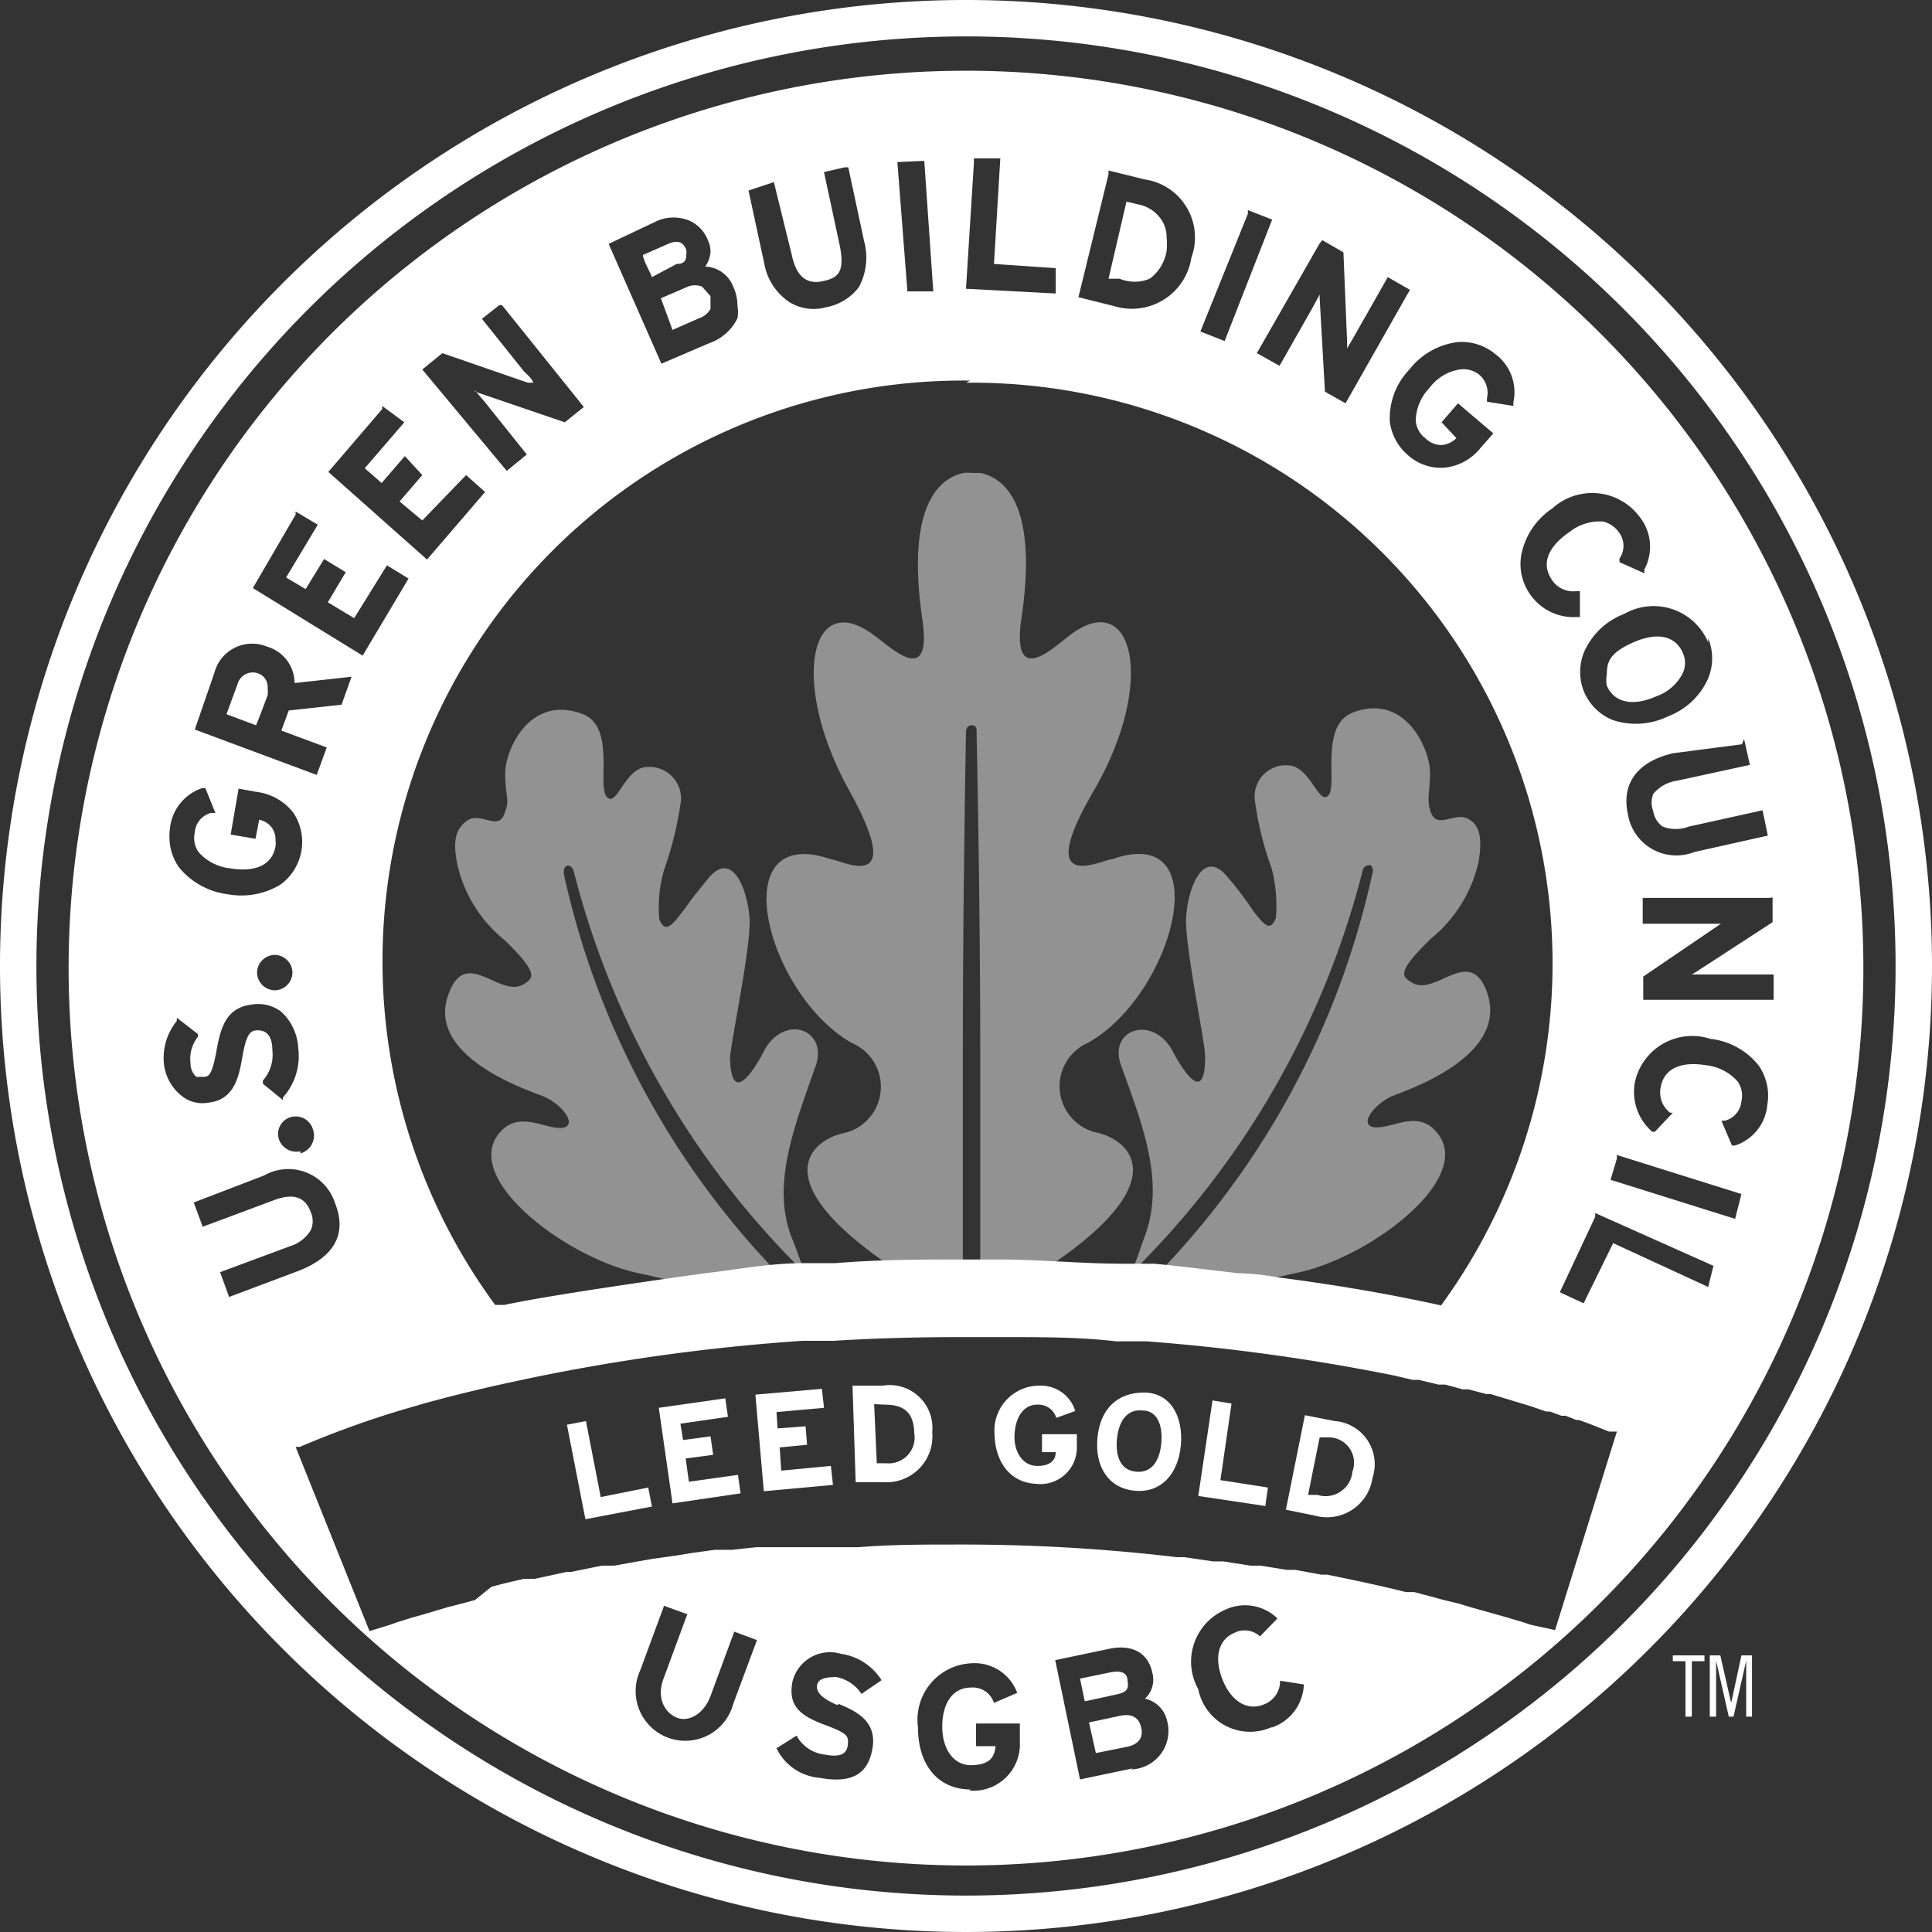
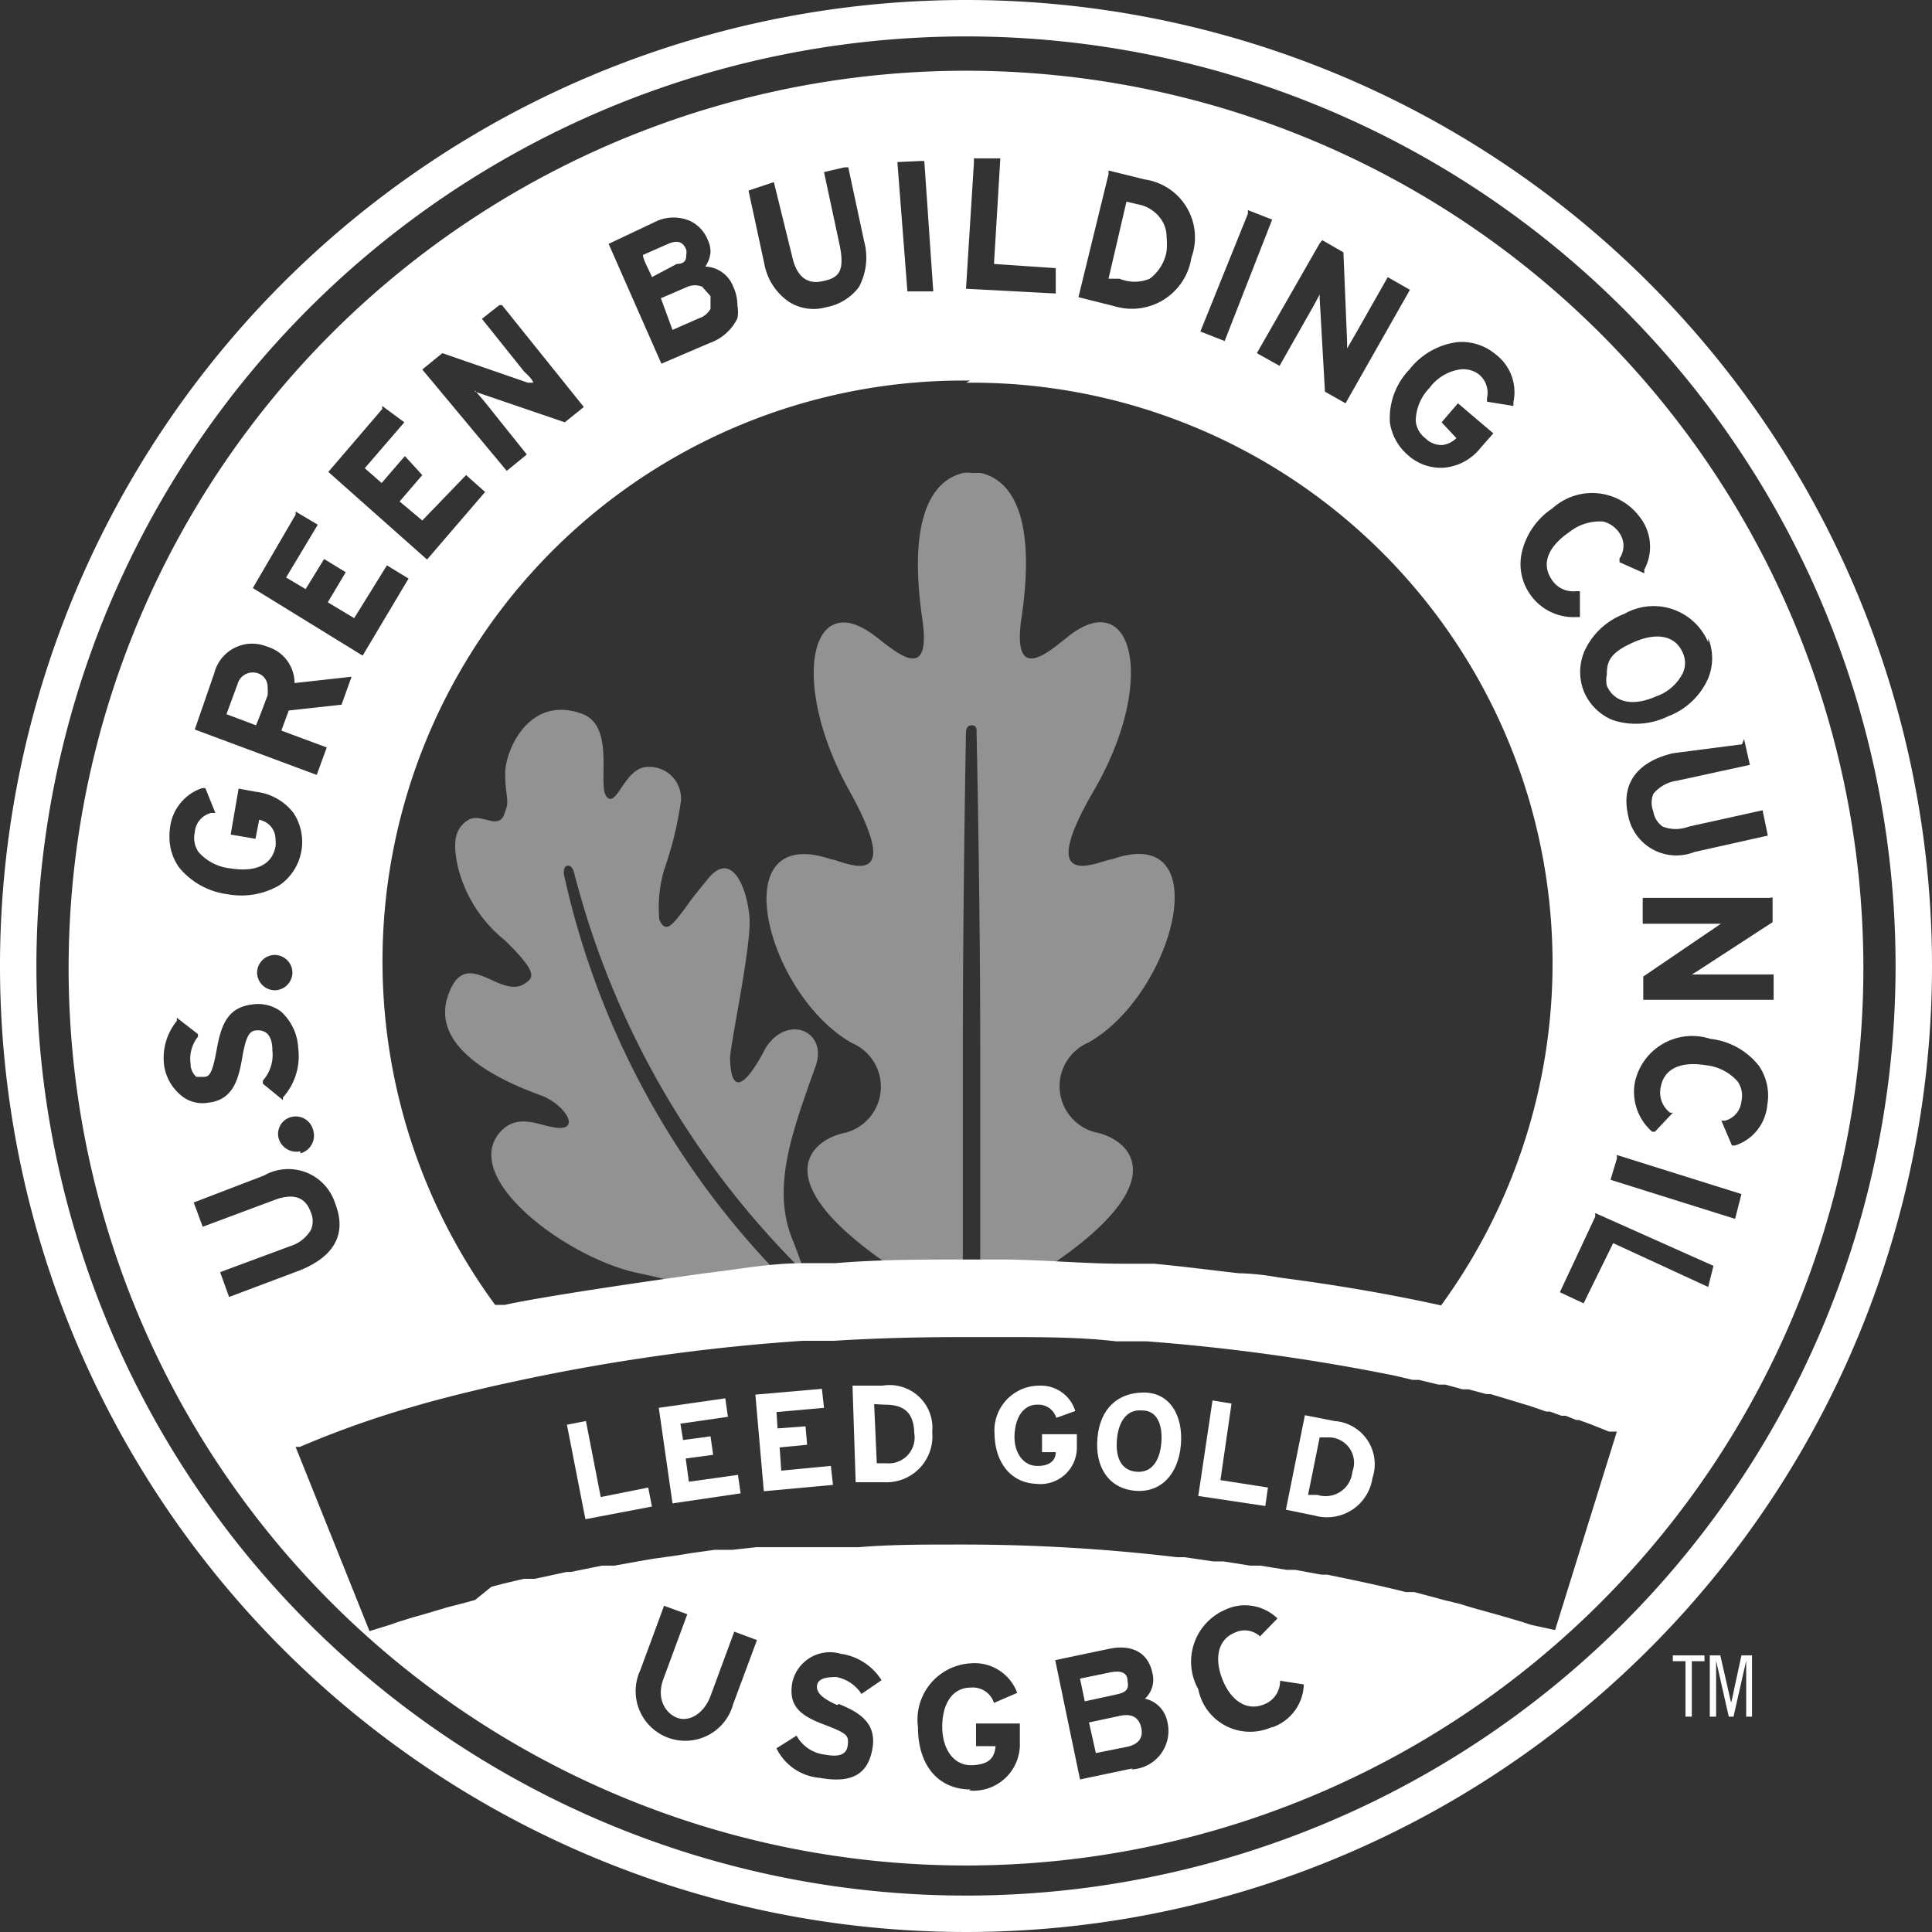
<svg xmlns="http://www.w3.org/2000/svg" viewBox="0 0 36.6 36.6">
  <rect x="0" y="0" width="36.6" height="36.6" fill="#333333" stroke="none" />
  <title>icon-leed</title>
  <g id="Layer_2" data-name="Layer 2">
    <g id="Layer_1-2" data-name="Layer 1">
      <g>
        <g>
          <path d="M30.44,12.78a.52.52,0,0,0,0,.21c.14.32.49.4.94.2a.89.89,0,0,0,.5-.44.46.46,0,0,0,0-.38c-.14-.33-.49-.4-.94-.2S30.44,12.54,30.44,12.78Z" fill="#fff" />
          <path d="M21.36,31.84c0-.15-.12-.2-.32-.16l-.58.12.09.43.6-.13C21.34,32.06,21.39,32,21.36,31.84Z" fill="#fff" />
          <path d="M21.78,5.28a.82.82,0,0,0,.32-.52,1.39,1.39,0,0,0,0-.27A.58.58,0,0,0,22,4.16a.68.68,0,0,0-.45-.29l-.21-.05L21,5.28l.21,0A.74.74,0,0,0,21.78,5.28Z" fill="#fff" />
-           <path d="M4.9,12.76a.3.3,0,0,0-.4.2l-.21.57.56.21c.05-.11.22-.57.22-.57a.8.8,0,0,0,0-.15A.27.27,0,0,0,4.9,12.76Z" fill="#fff" />
+           <path d="M4.9,12.76a.3.3,0,0,0-.4.2l-.21.57.56.21c.05-.11.22-.57.22-.57a.8.8,0,0,0,0-.15A.27.27,0,0,0,4.9,12.76" fill="#fff" />
          <path d="M21.24,32.5l-.61.13.13.58.6-.12c.22-.05.3-.18.26-.36S21.46,32.46,21.24,32.5Z" fill="#fff" />
          <path d="M13,4.83a.25.25,0,0,0,0-.1c-.06-.15-.16-.18-.32-.12l-.5.22c0,.09.14.33.17.42L12.82,5C13,5,13,4.89,13,4.83Z" fill="#fff" />
          <path d="M12.74,6.25l.5-.22a.38.38,0,0,0,.22-.18l0-.24-.16-.18a.37.37,0,0,0-.27,0l-.51.22Z" fill="#fff" />
          <path d="M18.3,0A18.3,18.3,0,1,0,36.6,18.3,18.3,18.3,0,0,0,18.3,0Zm0,35.91A17.61,17.61,0,1,1,35.91,18.3,17.61,17.61,0,0,1,18.3,35.91Z" fill="#fff" />
          <polygon points="12.35 28.54 12.28 28.18 11.38 28.36 11.1 26.92 10.74 26.99 11.09 28.78 12.35 28.54" fill="#fff" />
          <polygon points="14.03 28.29 13.98 27.94 13.05 28.07 12.99 27.63 13.51 27.56 13.46 27.21 12.94 27.28 12.89 26.97 13.79 26.84 13.74 26.49 12.48 26.67 12.74 28.48 14.03 28.29" fill="#fff" />
          <polygon points="15.78 28.13 15.74 27.77 14.8 27.86 14.77 27.42 15.29 27.37 15.26 27.02 14.73 27.06 14.71 26.75 15.61 26.67 15.57 26.31 14.31 26.42 14.47 28.25 15.78 28.13" fill="#fff" />
          <path d="M16.76,28.08a.87.87,0,0,0,.9-.95.81.81,0,0,0-.94-.88l-.57,0,.06,1.83Zm0-1.47c.38,0,.55.16.56.54a.49.49,0,0,1-.53.57h-.18l-.05-1.12Z" fill="#fff" />
          <path d="M19.63,28.11a.69.69,0,0,0,.77-.7v-.24l-.66,0v.34H20c0,.16-.12.27-.37.26s-.43-.26-.41-.6.18-.57.45-.56a.35.35,0,0,1,.34.25l.36-.13a.68.68,0,0,0-.68-.48.85.85,0,0,0-.85.91C18.85,27.71,19.15,28.09,19.63,28.11Z" fill="#fff" />
          <path d="M21.49,28.24c.5.05.83-.31.88-.86s-.2-1-.7-1-.83.31-.88.86S21,28.19,21.49,28.24Zm.15-1.52c.29,0,.39.29.36.62s-.18.57-.48.54-.39-.3-.36-.62S21.34,26.69,21.64,26.72Z" fill="#fff" />
          <polygon points="24.02 28.18 23.12 28.04 23.33 26.59 22.97 26.53 22.7 28.34 23.97 28.53 24.02 28.18" fill="#fff" />
          <path d="M26,28a.82.82,0,0,0-.72-1.08l-.56-.11-.36,1.79.54.11A.87.87,0,0,0,26,28Zm-1-.77.19,0a.48.48,0,0,1,.43.65.51.51,0,0,1-.66.44l-.18,0Z" fill="#fff" />
          <polygon points="31.69 31.47 31.93 31.47 31.93 32.52 32.05 32.52 32.05 31.47 32.29 31.47 32.29 31.36 31.69 31.36 31.69 31.47" fill="#fff" />
          <polygon points="32.8 32.24 32.79 32.24 32.59 31.36 32.39 31.36 32.39 32.52 32.51 32.52 32.51 31.46 32.51 31.46 32.75 32.52 32.84 32.52 33.08 31.46 33.08 31.46 33.08 32.52 33.19 32.52 33.19 31.36 32.99 31.36 32.8 32.24" fill="#fff" />
        </g>
        <g>
-           <path d="M22.18,19.85c-.4-.62-1.19-.33-.94.34.44,1.21.84,2.26.42,3.3-.05.14-.13.39-.23.63a16.32,16.32,0,0,0,4.39-7.65.13.13,0,0,1,.13-.08c.05,0,.07.1.05.15a15.7,15.7,0,0,1-5.22,8.67l.54,0,.18-.1a15.3,15.3,0,0,1,3.08-1c1.36-.28,3.41-1.81,2.62-2.68-.29-.33-.67-.15-.92-.1-.62.15-.37-.34.08-.56.17-.08,2.28-.73,1.8-2-.34-.88-1,.17-1.45-.18-.15-.1-.24-.19.4-.81a2.63,2.63,0,0,0,.9-1.45c.06-.38.06-.68-.2-.82s-.61.24-.72-.17c-.06-.21,0-.34,0-.72s-.43-1.49-1.44-1.13c-.66.23-.31,1.36-.48,1.57s-.32-.45-.69-.55a.59.59,0,0,0-.71.63,6,6,0,0,0,.32,1.31,2.79,2.79,0,0,1,.08.94c-.1.25-.2.17-.44-.15a6.24,6.24,0,0,0-.47-.62c-.47-.58-.76.22-.79.76s.37,2.4.36,2.64C22.83,21.16,22.2,19.88,22.18,19.85Z" fill="#929292" />
          <path d="M16.14,19.76a.9.9,0,0,1-.13,1.7c-.67.13-1.72,1,1.51,2.94a1,1,0,0,1,.38.73h.34c0-1.48,0-3.57,0-5.22,0-2.89.06-6.05.06-6.05s0-.12.11-.12.09.12.09.12.07,3.16.07,6.05c0,1.65,0,3.74,0,5.22h.3a1,1,0,0,1,.37-.74c3.23-1.92,2.18-2.81,1.51-2.94a.9.9,0,0,1-.13-1.7c1.63-.92,2.47-4.19.44-3.47-.18,0-1.51.71-.34-1.3s.77-3.79-.38-3c-.3.2-1.16,1.11-1-.2.31-2-.18-2.69-.76-2.82l-.11,0h-.06a.63.63,0,0,0-.16,0c-.58.13-1.07.83-.77,2.82.17,1.31-.68.4-1,.2-1.15-.78-1.5,1-.39,3s-.15,1.31-.34,1.3C13.68,15.57,14.51,18.84,16.14,19.76Z" fill="#929292" />
          <path d="M10.32,20.78c.46.22.7.71.09.56-.25-.05-.63-.23-.93.1-.78.87,1.26,2.4,2.62,2.68a15.45,15.45,0,0,1,3.09,1l.15.08.55,0a15.7,15.7,0,0,1-5.21-8.65c0-.05,0-.14.07-.15s.1.06.12.11a16.3,16.3,0,0,0,4.39,7.62c-.1-.24-.18-.49-.24-.63-.42-1,0-2.09.43-3.3.24-.67-.54-1-.95-.34,0,0-.64,1.31-.67.19,0-.24.4-2.11.37-2.64s-.32-1.34-.79-.76-.26.33-.48.62-.33.4-.44.15a2.57,2.57,0,0,1,.09-.94,6.61,6.61,0,0,0,.32-1.31.6.6,0,0,0-.72-.63c-.37.1-.51.77-.69.55s.18-1.34-.47-1.57c-1-.36-1.45.7-1.45,1.13s.09.51,0,.72c-.1.41-.45,0-.71.17s-.27.44-.2.82a2.57,2.57,0,0,0,.9,1.45c.64.62.54.71.4.81-.46.35-1.11-.7-1.45.18C8,20.05,10.15,20.7,10.32,20.78Z" fill="#929292" />
        </g>
        <path d="M18.3,1.34a17,17,0,1,0,17,17A17,17,0,0,0,18.3,1.34ZM33.58,17v.47l-1.43.93-.1.06h.28l1.27,0v.48l-2.47,0v-.44l1.47-1,.06,0H32.4l-1.28,0v-.49l2.4,0Zm-.54-3,.11.49-1.38.3a.7.7,0,0,0-.45.25.45.45,0,0,0,0,.33.43.43,0,0,0,.18.29.69.69,0,0,0,.49,0l1.4-.31.1.48-1.39.31a.93.93,0,0,1-1.26-.71c-.13-.59.18-1,.85-1.16L33,14.1Zm-.68-1.91a1,1,0,0,1,0,.76,1.35,1.35,0,0,1-.76.72,1.39,1.39,0,0,1-1.05.07,1,1,0,0,1-.54-.53,1,1,0,0,1,0-.76,1.35,1.35,0,0,1,.76-.72A1.12,1.12,0,0,1,32.36,12.17Zm0,12.29-1.8-.83L30,24.69l-.45-.21.67-1.43,0-.07,2.24,1ZM29.41,9.63a1.12,1.12,0,0,1,1.65.16.91.91,0,0,1,.09,1l0,.07-.47-.21,0-.07a.42.42,0,0,0,0-.48.52.52,0,0,0-.31-.22.92.92,0,0,0-.64.2c-.41.28-.53.6-.34.89a.48.48,0,0,0,.46.23h.08v.49h-.07a1,1,0,0,1-.88-.44,1,1,0,0,1-.16-.74A1.37,1.37,0,0,1,29.41,9.63ZM28.33,6.71a.9.9,0,0,1,.34.91v.07l-.5-.08V7.54A.45.45,0,0,0,28,7.08.49.49,0,0,0,27.65,7a.88.88,0,0,0-.57.35.91.91,0,0,0-.26.62.46.46,0,0,0,.18.33.43.43,0,0,0,.33.13.46.46,0,0,0,.26-.13L27.31,8l.31-.36.67.57-.23.26a1,1,0,0,1-.7.39.93.93,0,0,1-.69-.24A1,1,0,0,1,26.33,8a1.33,1.33,0,0,1,.37-1,1.37,1.37,0,0,1,.92-.52A1,1,0,0,1,28.33,6.71ZM25.05,4.55l.4.23.07,1.71V6.6l.14-.24.63-1.11.42.24L25.49,7.64l-.39-.22L25,5.65V5.58l-.13.24-.63,1.11-.43-.24L25,4.61Zm-1.41-.5,0-.07.46.18-.9,2.3-.46-.18ZM21,3.3l0-.07.69.17a1.11,1.11,0,0,1,.88,1.48,1.14,1.14,0,0,1-1.46.92l-.68-.17Zm-2.55-.22V3l.5,0s-.11,1.84-.12,2L20,5.08l0,.48L18.3,5.47ZM18.3,7.25a11,11,0,0,1,9,17.48c-1-.22-2-.39-3.08-.53a4.66,4.66,0,0,0-.76-.08c-.53-.06-1.06-.13-1.6-.18l-.6,0c-.71,0-1.45-.07-2.22-.08h-.74c-.81,0-1.65,0-2.48.07l-.61,0c-.63,0-1.24.12-1.85.19,0,0-2.84.39-3.8.6l-.18,0a11,11,0,0,1,9-17.51Zm-.86-4.2h.07l.17,2.47-.49,0L17,3.07Zm-2.78.4L15,4.83c.08.39.27.56.57.5s.44-.16.34-.67l-.3-1.4L16,3.17h.07l.3,1.4a1.18,1.18,0,0,1-.1.87,1,1,0,0,1-.62.38.87.87,0,0,1-.7-.1A1.11,1.11,0,0,1,14.48,5l-.3-1.39Zm-2.2.73a.79.79,0,0,1,.6,0,.67.67,0,0,1,.35.37.5.5,0,0,1,.05.23.56.56,0,0,1-.1.27.59.59,0,0,1,.53.38.84.84,0,0,1,.08.36.67.67,0,0,1,0,.24.93.93,0,0,1-.53.47l-.91.39-1-2.27ZM8.38,6.69,10,7.25l.1,0c0-.06-.17-.21-.17-.21l-.8-1,.33-.26.05,0,1.55,1.93L10.7,8,9,7.42,9,7.4l.18.21.8,1-.38.31L8,7ZM7.24,7.75l0-.06L7.66,8l-.75.87.32.28.44-.51L8,9l-.43.5L8,9.86,8.83,9l.36.32-1.1,1.28L6.22,8.94Zm-1.64,2,0-.06.42.25-.6,1,.37.22.35-.57.41.25-.34.57.5.3.62-1,.41.25-.87,1.46L4.79,11.14Zm-1.54,3a.74.74,0,0,1,1-.5.72.72,0,0,1,.52.69v0l1.08-.12-.19.53-1,.11-.14.38.86.32L6,14.68l-2.31-.86Zm1.63,9.06a.35.35,0,0,1-.41-.24.33.33,0,0,1,.24-.41h0a.34.34,0,0,1,.41.24A.35.35,0,0,1,5.69,21.85ZM3.22,15.69a.9.9,0,0,1,.61-.76l.06,0,.19.47L4,15.4a.41.41,0,0,0-.31.37.47.47,0,0,0,.07.37.93.93,0,0,0,.6.31c.49.08.8-.07.86-.42a.45.45,0,0,0,0-.11.4.4,0,0,0-.07-.24.39.39,0,0,0-.24-.15l-.07.36-.47-.08.15-.87.33.06a1.05,1.05,0,0,1,.71.4,1,1,0,0,1-.25,1.36,1.43,1.43,0,0,1-1,.18,1.42,1.42,0,0,1-.92-.51,1,1,0,0,1-.18-.56A1.1,1.1,0,0,1,3.22,15.69Zm2.32,2.73a.34.34,0,0,1-.33.34.34.34,0,0,1-.34-.33.34.34,0,0,1,.33-.34A.34.34,0,0,1,5.54,18.42ZM3.11,20.19a1.11,1.11,0,0,1,.24-.85l0-.06.4.31,0,.05a.67.67,0,0,0-.14.51.33.33,0,0,0,.11.25l.14,0c.1,0,.16-.05.24-.49s.18-.82.67-.88a.73.73,0,0,1,.55.13,1,1,0,0,1,.33.7,1.17,1.17,0,0,1-.29.93l0,.05-.38-.31,0-.06a.73.73,0,0,0,.18-.57c0-.36-.19-.39-.31-.38s-.19.1-.26.51-.17.81-.65.86a.63.63,0,0,1-.5-.13A.91.91,0,0,1,3.11,20.19Zm.56,2.59L5,22.27a.93.93,0,0,1,1.35.53c.22.56,0,1-.68,1.27l-1.33.5-.17-.47,1.32-.49a.7.7,0,0,0,.4-.31.42.42,0,0,0,0-.33c-.07-.19-.22-.42-.71-.23l-1.34.5Zm10.22,9.5a.94.94,0,1,1-1.76-.64l.45-1.22.44.16-.45,1.22c-.13.34,0,.62.23.73s.53-.05.66-.4l.45-1.22.43.16Zm2,0c.34.14.72.33.64.83s-.39.68-1,.57a1,1,0,0,1-.82-.56l.38-.24a.7.7,0,0,0,.54.36c.27.05.41,0,.43-.18s0-.22-.45-.39-.68-.35-.6-.8a.73.73,0,0,1,.92-.54,1.09,1.09,0,0,1,.77.5l-.38.26a.73.73,0,0,0-.48-.32c-.24,0-.34.05-.36.15S15.51,32.15,15.86,32.3Zm2.5,1.62c-.61,0-1-.45-1-1.18a1.07,1.07,0,0,1,1-1.21.86.86,0,0,1,.88.56l-.44.19a.42.42,0,0,0-.44-.29c-.35,0-.54.31-.54.74s.22.74.56.73.43-.15.45-.36h-.37v-.43l.83,0V33A.88.88,0,0,1,18.36,33.92Zm3.07-.4-1,.21-.47-2.26,1-.21c.44-.1.76.06.84.45a.49.49,0,0,1-.14.49.55.55,0,0,1,.42.42A.73.73,0,0,1,21.43,33.52Zm2.65-.79A1,1,0,0,1,22.7,32a1.07,1.07,0,0,1,.5-1.5.88.88,0,0,1,1,.16l-.33.34a.43.43,0,0,0-.48-.07c-.32.13-.39.49-.23.89s.46.6.78.47a.47.47,0,0,0,.31-.45l.45.07A.89.89,0,0,1,24.08,32.73Zm5.35-1.83L29,30.78l-.15-.05-.27-.08-.21-.06-.25-.07-.25-.07-.23-.07-.29-.07-.22-.06-.34-.09-.16,0c-.47-.12-1-.23-1.49-.33l-.11,0-.49-.09-.16,0-.5-.08-.19,0-.51-.08-.19,0-.55-.08h-.14a34.42,34.42,0,0,0-4.07-.24h-.11c-.63,0-1.25,0-1.85.05l-.81,0-.29,0-.52,0-.32,0-.46.05-.33,0-.43.06-.31.05-.43.06-.29.05-.44.08-.24,0-.59.12-.08,0-.6.13-.21,0-.38.09-.23.06L9,30.31l-.22.06-.31.08-.2.06L8,30.59l-.18.05-.29.09-.14.05L7,30.9,5.6,27.41h0l0,0h0l.08,0h0a18.32,18.32,0,0,1,2-.72l.38-.11c.51-.14,1.08-.28,1.69-.41a37.79,37.79,0,0,1,5.46-.77l.59,0c.8-.05,1.61-.07,2.4-.07H19c.74,0,1.46,0,2.14.08l.58,0a38.56,38.56,0,0,1,4.7.65l.34.08.12,0,.37.09.13,0,.33.09.11,0,.34.09.08,0,.76.23h0l.29.1.07,0,.22.08.08,0,.2.08.05,0,.22.08h0l.2.08h0l.15.06,0,0,.09,0h0l.06,0h0l0,0h0Zm3.41-7.79-2.36-.74.12-.4,0-.07,2.36.74Zm0-1.39-.06,0-.2-.47.07,0a.42.42,0,0,0,.31-.37.47.47,0,0,0-.07-.37.93.93,0,0,0-.6-.31c-.49-.08-.8.07-.86.42a.48.48,0,0,0,.18.48l.05,0-.34.36-.05,0a1,1,0,0,1-.33-.93,1.11,1.11,0,0,1,1.43-.83,1.36,1.36,0,0,1,.92.51,1,1,0,0,1,.16.74A.89.89,0,0,1,32.8,21.72Z" fill="#fff" />
      </g>
    </g>
  </g>
</svg>